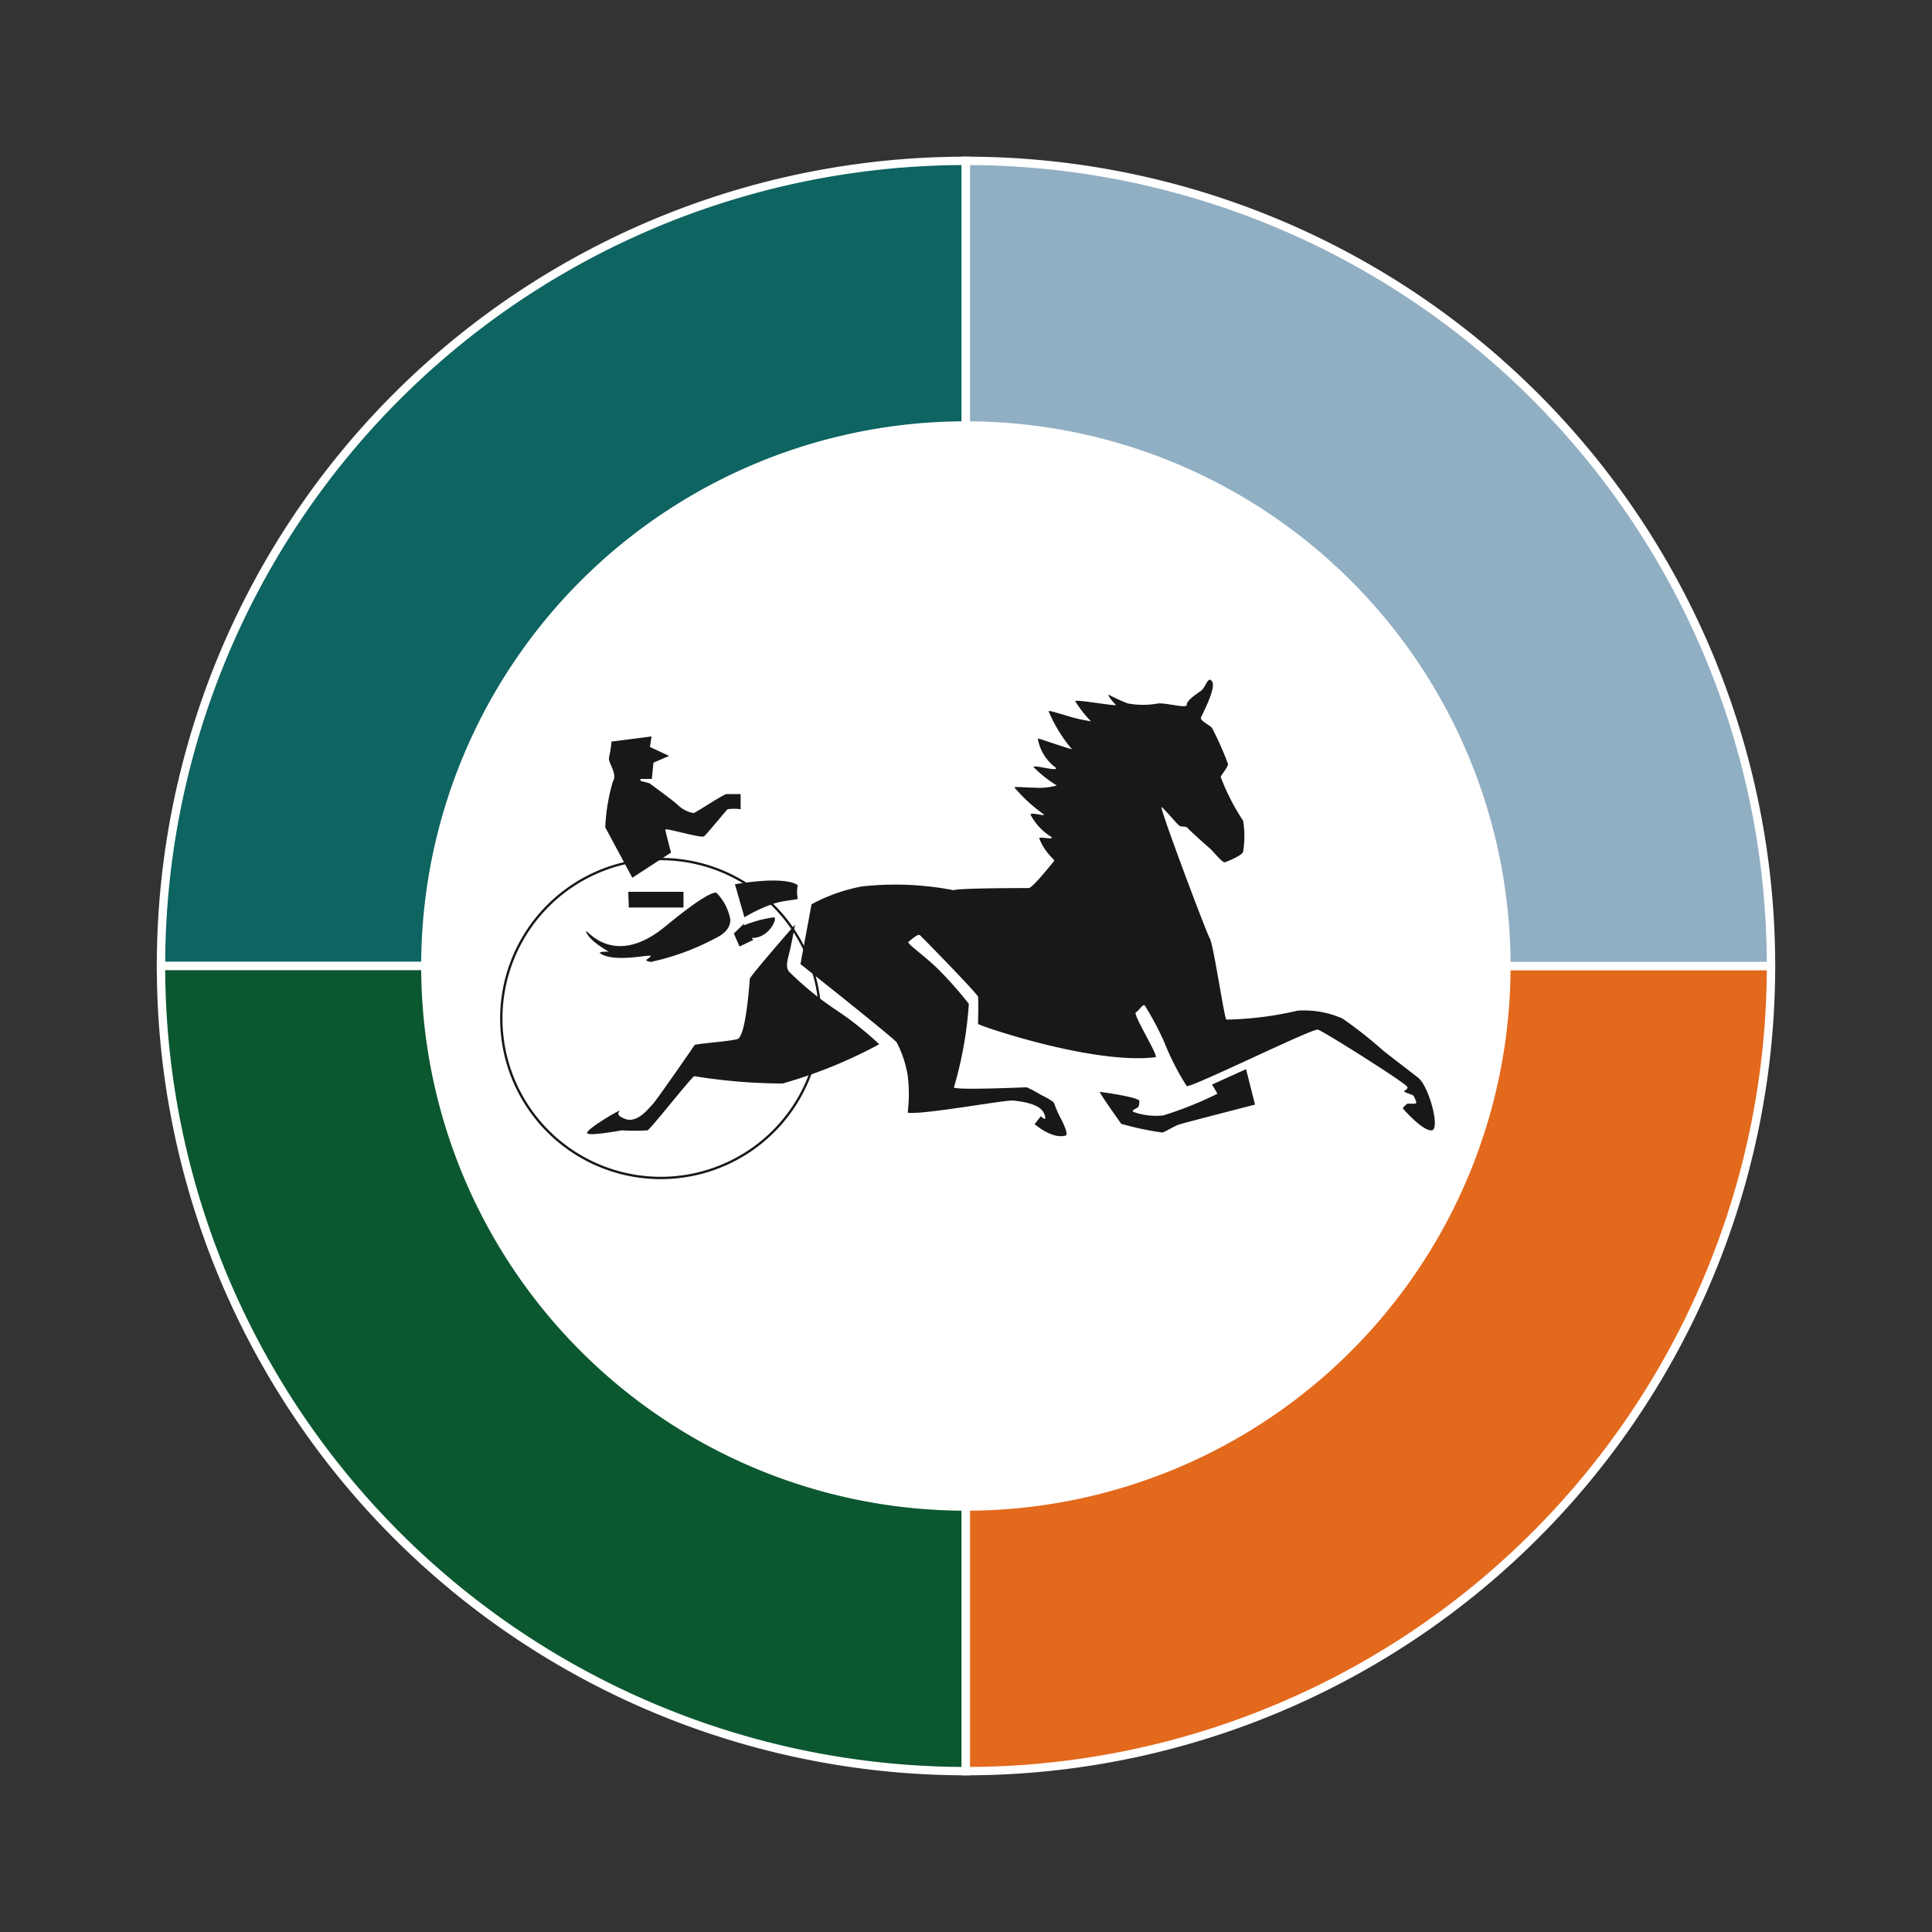
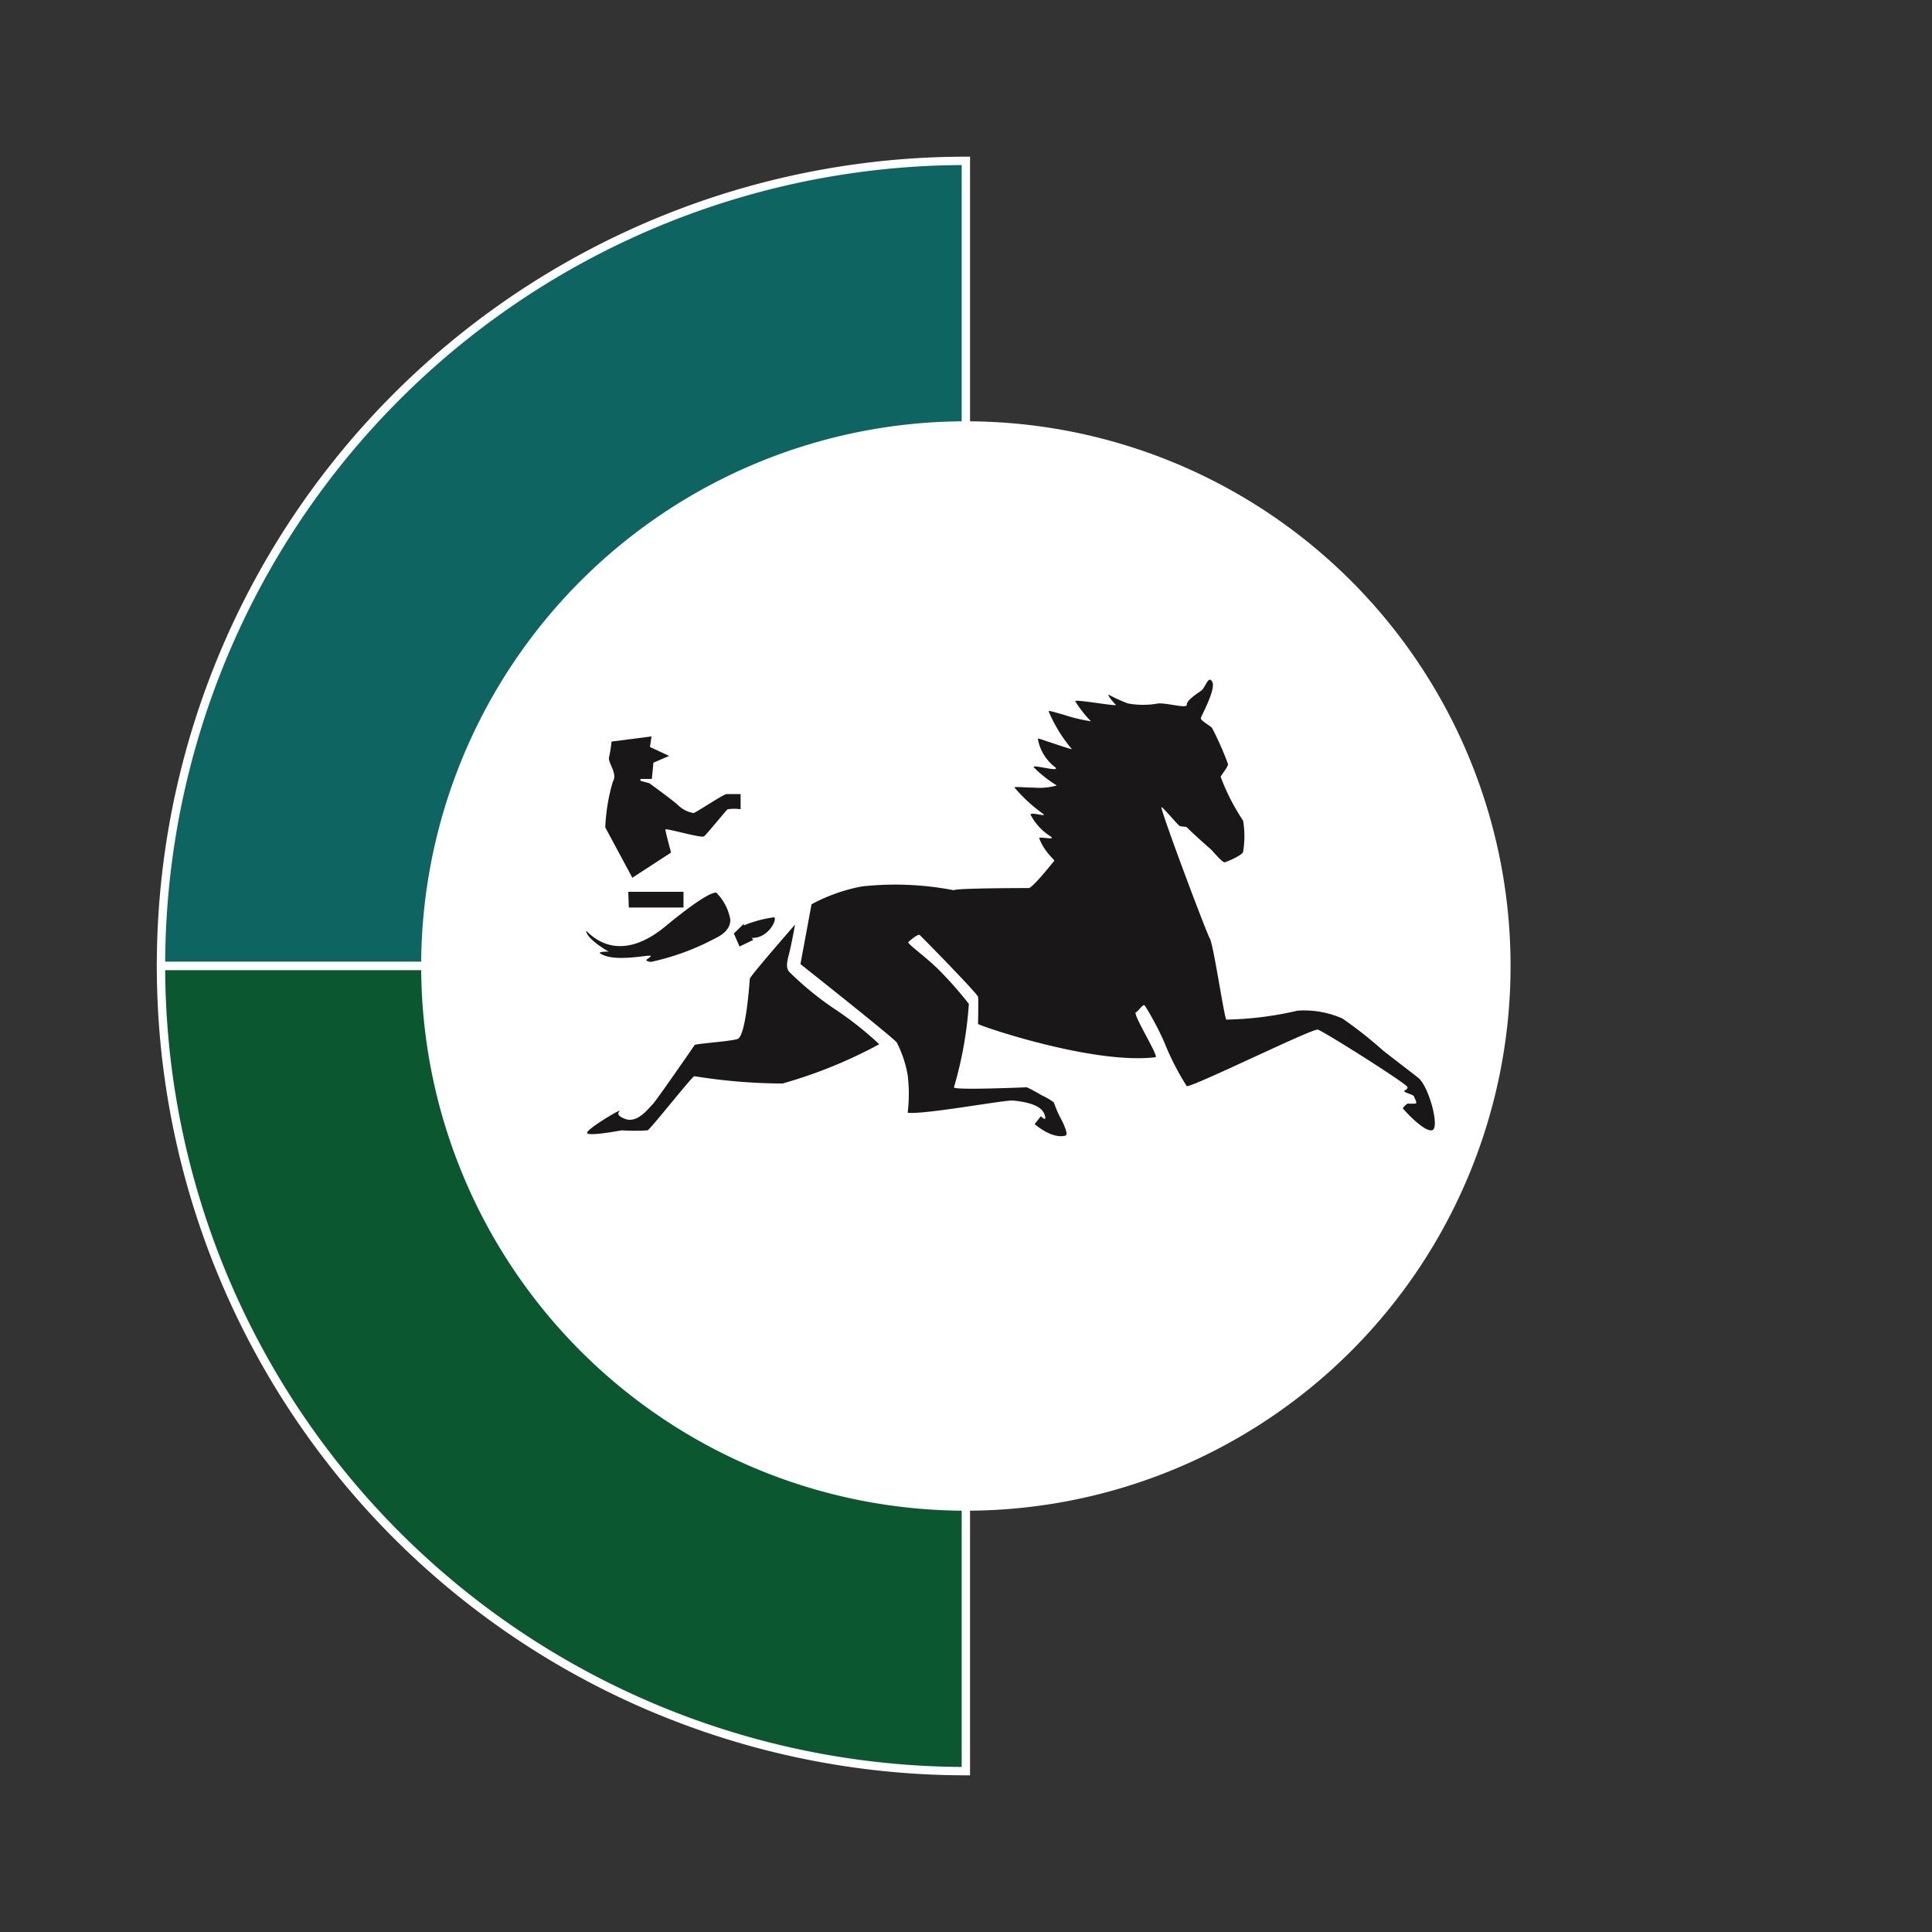
<svg xmlns="http://www.w3.org/2000/svg" id="Layer_1" data-name="Layer 1" viewBox="0 0 300 300">
  <rect x="0" y="0" width="300" height="300" fill="#333333" stroke="none" />
  <path d="M149.979,150H25A124.979,124.979,0,0,1,149.937,24.979h.042Z" fill="#0d6461" stroke="#fff" stroke-miterlimit="10" stroke-width="1.3" />
  <path d="M149.979,150V275.021A125.021,125.021,0,0,1,25,150Z" fill="#0b5730" stroke="#fff" stroke-miterlimit="10" stroke-width="1.3" />
-   <path d="M149.979,150H275A125.021,125.021,0,0,1,149.979,275.021h0Z" fill="#e3691c" stroke="#fff" stroke-miterlimit="10" stroke-width="1.3" />
-   <path d="M149.979,150V24.979A124.979,124.979,0,0,1,275,149.916V150Z" fill="#91afc3" stroke="#fff" stroke-miterlimit="10" stroke-width="1.3" />
  <path d="M234.559,150A84.58,84.58,0,1,1,149.979,65.42h0A84.58,84.58,0,0,1,234.559,150Z" fill="#fff" />
-   <path id="wheel" d="M127.363,158.155A24.76,24.76,0,1,1,102.602,133.395h0A24.76,24.76,0,0,1,127.363,158.155Z" fill="none" stroke="#1a1718" stroke-width="0.365" />
  <path id="top_of_driver" data-name="top of driver" d="M94.951,115.15l6.222-.799-.252,1.639,2.985,1.387-2.438,1.051-.252,2.522H99.449v.294l1.387.378s3.825,2.775,4.498,3.447a4.498,4.498,0,0,0,2.354,1.177c.294,0,4.54-2.859,5.129-2.943h2.186V125.66a7.063,7.063,0,0,0-2.018,0c-.294.252-3.237,3.867-3.657,4.204s-6.011-1.345-6.011-1.051.883,3.573.883,3.573l-6.011,3.91-4.204-7.819a29.426,29.426,0,0,1,1.177-7.104c.799-1.261-.799-2.901-.589-3.783A18.077,18.077,0,0,0,94.951,115.15Z" fill="#1a1718" />
  <polygon id="seat" points="97.558 138.482 106.133 138.482 106.133 140.92 97.642 140.92 97.558 138.482" fill="#1a1718" />
  <path id="tail" d="M111.22,138.608a7.819,7.819,0,0,1,2.186,4.204c0,1.808-1.766,2.606-2.69,3.069a38.086,38.086,0,0,1-9.669,3.489c-1.345-.252-.336-.42,0-.883s-5.465,1.093-7.819-.42c-.504-.336,1.303-.294,1.303-.294s-2.985-1.639-3.489-3.027,3.825,6.348,12.611-1.177C109.37,138.902,110.8,138.566,111.22,138.608Z" fill="#1a1718" />
  <path id="shoe" d="M113.952,144.955l1.555-1.513v.252a19.086,19.086,0,0,1,4.708-1.261c.504.294-.799,3.027-3.111,3.195s-.42,0-.42,0,.336.294.252.336-2.102,1.009-2.102,1.009Z" fill="#1a1718" />
-   <path id="tail-2" d="M114.121,137.305l1.471,5.129a24.424,24.424,0,0,1,4.498-2.102c1.976-.631,3.867-.546,3.783-.841a4.919,4.919,0,0,1,0-2.018S122.57,135.917,114.121,137.305Z" fill="#1a1718" />
  <path id="hind_leg" data-name="hind leg" d="M122.696,147.394c.42-1.892.757-3.825.757-3.825s-6.978,7.987-7.02,8.408-.589,8.996-1.934,9.374-6.516.715-6.642.925-6.053,8.786-6.558,9.248-2.27,2.943-4.204,2.228-.631-1.261-.925-1.261-5.171,2.901-5.003,3.447,5.129-.378,5.381-.42a31.151,31.151,0,0,0,3.994,0c.336,0,6.936-8.408,7.273-8.408a87.483,87.483,0,0,0,13.704,1.135,73.188,73.188,0,0,0,15.008-6.096,51.876,51.876,0,0,0-6.852-5.423,48.134,48.134,0,0,1-7.146-5.843C121.856,150.084,122.402,148.739,122.696,147.394Z" fill="#1a1718" />
  <path id="main_body" data-name="main body" d="M126.017,140.415l-1.724,9.29s14.713,11.645,14.966,12.191a17.53,17.53,0,0,1,1.682,5.045,23.639,23.639,0,0,1,0,5.843c2.48.336,15.134-2.018,16.353-1.892s4.204.462,4.834,2.018-.504.42-.504.42l-.967,1.219s2.606,2.312,4.708,1.808c.589,0,0-1.471-.673-2.732s-.967-2.27-1.093-2.48a10.716,10.716,0,0,0-1.892-1.093,23.458,23.458,0,0,0-2.27-1.219c-.168,0-11.434.504-11.308,0a59.904,59.904,0,0,0,2.312-12.948,58.854,58.854,0,0,0-4.792-5.423c-2.438-2.354-4.876-3.952-4.582-4.204s1.471-1.303,1.766-1.051,8.954,9.08,9.038,9.585,0,3.994,0,4.204,17.782,6.348,27.535,5.171c.673,0-3.573-6.684-3.027-6.978s1.051-1.345,1.387-1.051a45.735,45.735,0,0,1,3.069,5.801,40.566,40.566,0,0,0,3.447,6.726c1.261,0,19.506-8.996,20.346-8.786s13.831,8.408,13.915,8.912-.673.504-.462.715,1.429.504,1.471.715.589,1.051.252,1.135a5.41,5.41,0,0,1-1.177,0c-.126,0-.883.631-.757.799s3.111,3.531,4.456,3.363-.42-6.81-2.102-8.155c-.715-.589-3.069-2.354-5.423-4.204a65.37,65.37,0,0,0-6.348-5.003,14.671,14.671,0,0,0-6.978-1.219,52.59,52.59,0,0,1-11.056,1.387c-.378-.589-1.976-11.602-2.564-12.611s-7.987-20.725-7.483-20.388,2.438,2.69,2.775,2.901,1.009,0,1.303.378,3.363,3.111,3.531,3.237,1.85,2.144,2.186,2.06,2.775-1.093,2.859-1.639a14.503,14.503,0,0,0,0-4.834,33.631,33.631,0,0,1-3.489-6.81c.294-.546,1.261-1.682,1.135-2.018a48.681,48.681,0,0,0-2.48-5.591c-.42-.42-1.808-1.135-1.724-1.513s2.396-4.54,1.766-5.633-1.009.925-1.766,1.429-2.228,1.513-2.186,2.144-3.027-.294-4.414-.21a12.906,12.906,0,0,1-4.75,0,24.93,24.93,0,0,1-2.943-1.345c-.294,0,.715,1.219,1.093,1.555s-6.39-.925-6.306-.546a18.412,18.412,0,0,0,2.438,3.111,25.223,25.223,0,0,1-4.204-1.009c-1.261-.336-2.438-.757-2.354-.504a22.91,22.91,0,0,0,3.531,5.759c.631.336-1.513-.378-3.279-.967-1.051-.336-1.976-.715-1.934-.546a7.062,7.062,0,0,0,2.438,4.204c1.808,1.261-3.447-.378-3.069.21a18.454,18.454,0,0,0,3.573,2.817,9.837,9.837,0,0,1-3.531.336c-1.471,0-3.153-.21-3.027,0a24.172,24.172,0,0,0,4.204,3.91c1.345.883-1.724-.252-1.724.294a8.828,8.828,0,0,0,3.027,3.321c1.177.757-1.724,0-1.682.336a8.071,8.071,0,0,0,1.177,2.102c.589.799,1.261,1.303,1.135,1.429s-3.321,4.204-3.952,4.204-11.098,0-11.645.336a47.671,47.671,0,0,0-14.251-.589A26.946,26.946,0,0,0,126.017,140.415Z" fill="#1a1718" />
-   <path id="front_leg" data-name="front leg" d="M188.192,168.413l5.297-2.396,1.387,5.507s-11.14,2.859-11.855,3.111-2.186,1.177-2.564,1.219a45.61,45.61,0,0,1-6.348-1.345s-3.531-4.961-3.321-4.961,6.18.841,6.138,1.429,0,.925-.589,1.177-.462.504-.21.546a10.467,10.467,0,0,0,4.498.504,56.878,56.878,0,0,0,8.408-3.363A15.006,15.006,0,0,0,188.192,168.413Z" fill="#1a1718" />
</svg>